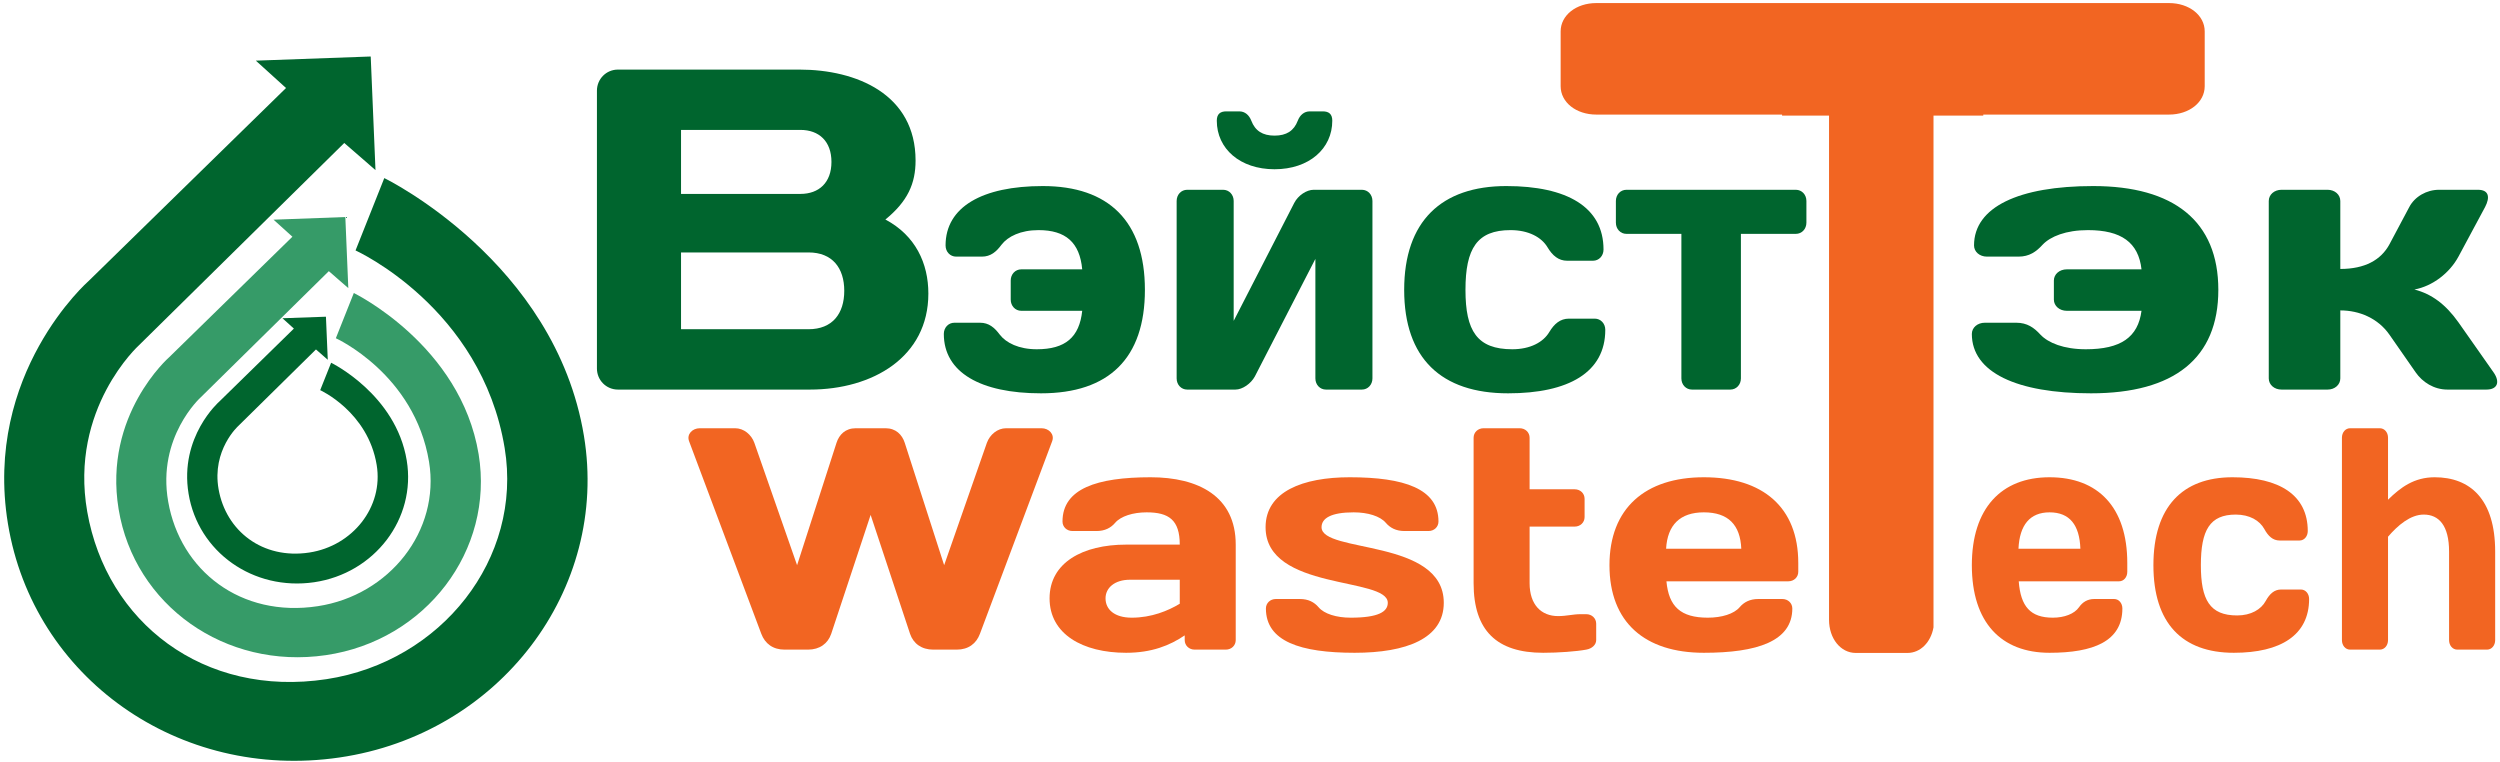
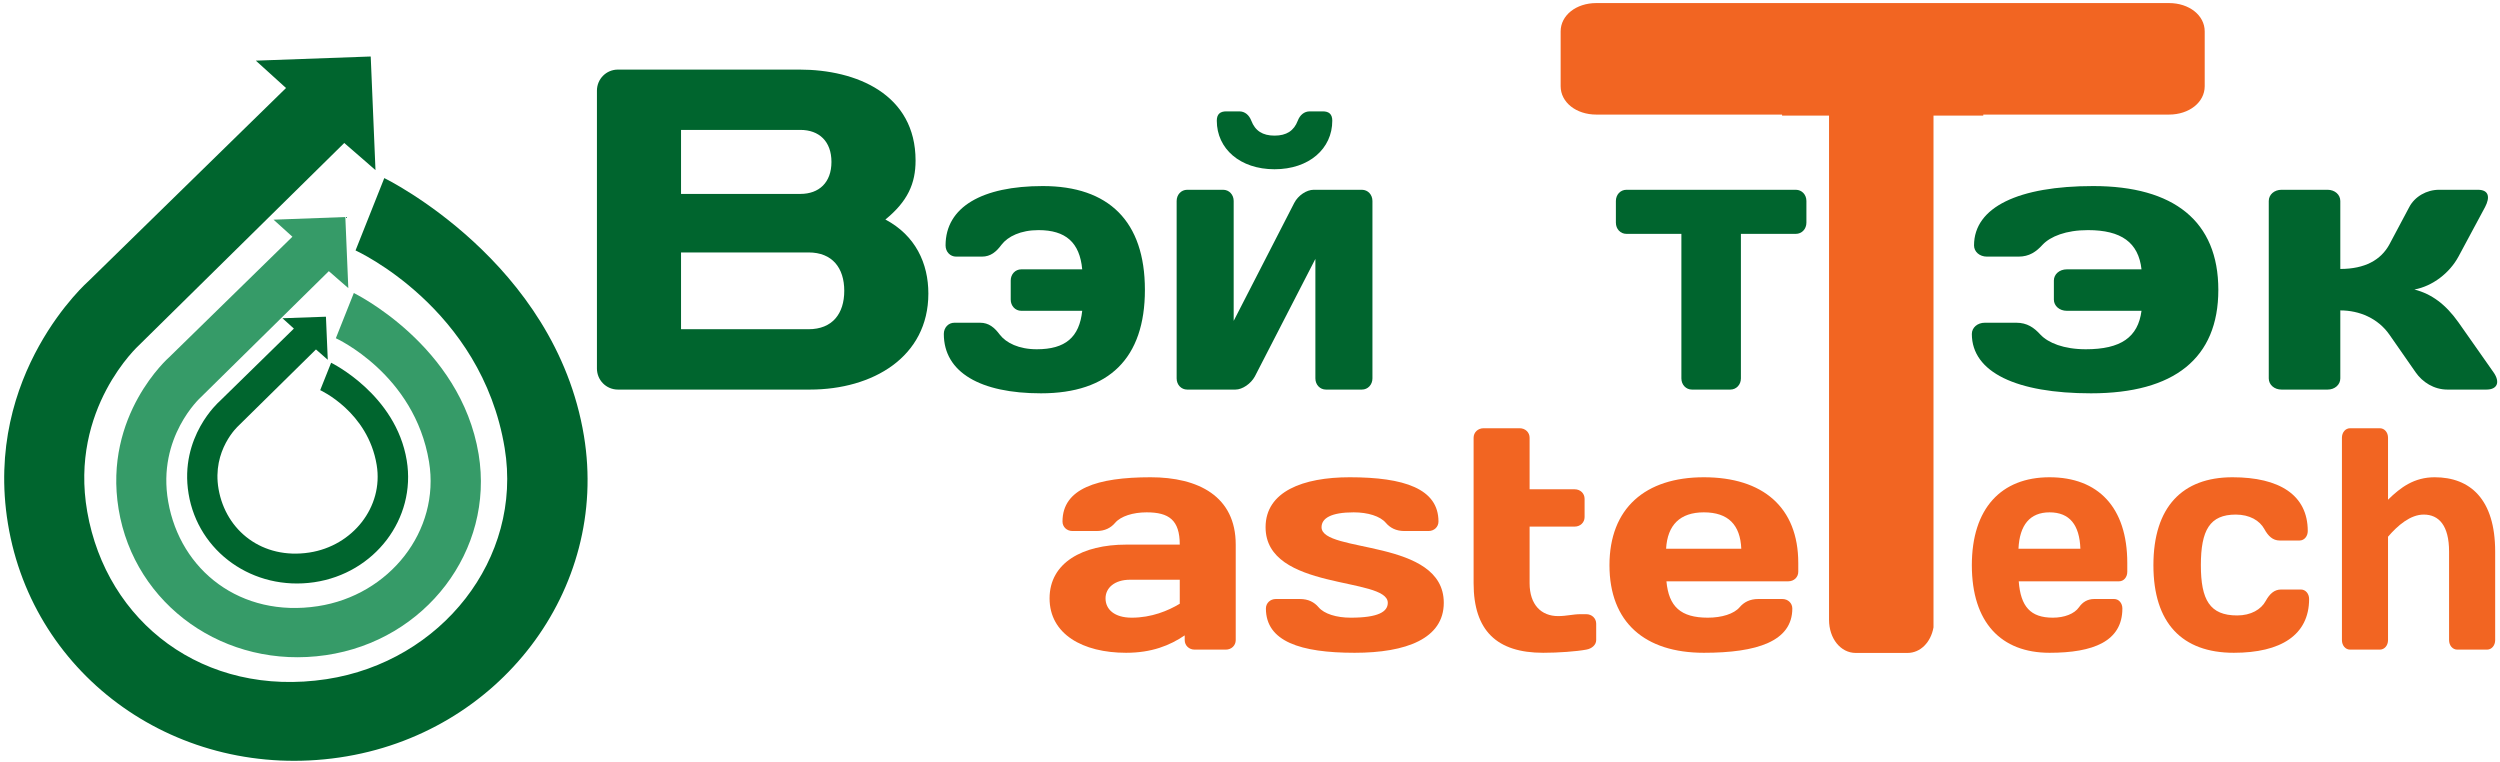
<svg xmlns="http://www.w3.org/2000/svg" width="420pt" height="128pt" viewBox="0 0 420 128">
  <g id="surface1">
    <path style=" stroke:none;fill-rule:nonzero;fill:rgb(0%,39.6%,17.999%);fill-opacity:1;" d="M 100.285 15.223 C 100.285 13.305 101.82 11.691 103.816 11.691 L 134.309 11.691 C 143.906 11.691 153.816 15.836 153.816 26.973 C 153.816 30.809 152.512 33.809 148.746 36.879 C 153.816 39.57 155.965 44.254 155.965 49.32 C 155.965 59.996 146.598 65.449 136.074 65.449 L 103.816 65.449 C 101.82 65.449 100.285 63.836 100.285 61.918 Z M 114.414 21.824 L 114.414 32.578 L 134.461 32.578 C 137.609 32.578 139.684 30.656 139.684 27.203 C 139.684 23.746 137.609 21.824 134.461 21.824 Z M 114.414 42.41 L 114.414 55.309 L 135.844 55.309 C 139.836 55.309 141.836 52.699 141.836 48.859 C 141.836 45.02 139.836 42.41 135.844 42.41 L 114.414 42.41 " />
    <path style=" stroke:none;fill-rule:nonzero;fill:rgb(0%,39.6%,17.999%);fill-opacity:1;" d="M 192.344 48.699 C 192.344 60.18 186.309 66.078 174.891 66.078 C 164.715 66.078 158.562 62.562 158.562 56.102 C 158.562 55.035 159.328 54.219 160.336 54.219 L 164.652 54.219 C 166.133 54.219 167.078 55.035 167.969 56.227 C 169.035 57.609 171.164 58.676 174.18 58.676 C 178.973 58.676 181.34 56.668 181.812 52.215 L 171.574 52.215 C 170.57 52.215 169.801 51.398 169.801 50.332 L 169.801 47.129 C 169.801 46.062 170.57 45.25 171.574 45.25 L 181.812 45.25 C 181.398 40.73 179.031 38.66 174.477 38.66 C 171.461 38.66 169.328 39.727 168.262 41.105 C 167.375 42.301 166.43 43.113 164.953 43.113 L 160.633 43.113 C 159.625 43.113 158.855 42.301 158.855 41.23 C 158.855 34.77 165.012 31.258 175.188 31.258 C 186.25 31.258 192.344 37.156 192.344 48.699 " />
    <path style=" stroke:none;fill-rule:nonzero;fill:rgb(0%,39.6%,17.999%);fill-opacity:1;" d="M 217.438 34.082 C 218.086 32.828 219.508 31.883 220.691 31.883 L 228.797 31.883 C 229.801 31.883 230.57 32.699 230.57 33.766 L 230.57 63.57 C 230.57 64.633 229.801 65.449 228.797 65.449 L 222.762 65.449 C 221.754 65.449 220.984 64.633 220.984 63.57 L 220.984 43.492 L 210.809 63.254 C 210.16 64.445 208.738 65.449 207.555 65.449 L 199.449 65.449 C 198.441 65.449 197.676 64.633 197.676 63.57 L 197.676 33.766 C 197.676 32.699 198.441 31.883 199.449 31.883 L 205.484 31.883 C 206.488 31.883 207.258 32.699 207.258 33.766 L 207.258 53.906 Z M 208.207 18.711 C 209.152 18.711 209.859 19.34 210.219 20.277 C 210.867 21.973 212.113 22.785 214.121 22.785 C 216.133 22.785 217.379 21.973 218.027 20.277 C 218.383 19.34 219.094 18.711 220.039 18.711 L 222.23 18.711 C 223.234 18.711 223.824 19.148 223.824 20.277 C 223.824 24.984 219.922 28.434 214.121 28.434 C 208.324 28.434 204.422 24.984 204.422 20.277 C 204.422 19.148 205.012 18.711 206.016 18.711 L 208.207 18.711 " />
-     <path style=" stroke:none;fill-rule:nonzero;fill:rgb(0%,39.6%,17.999%);fill-opacity:1;" d="M 246.199 48.699 C 246.199 55.602 248.152 58.676 254.066 58.676 C 257.086 58.676 259.273 57.484 260.277 55.789 C 261.109 54.406 262.113 53.531 263.594 53.531 L 267.914 53.531 C 268.918 53.531 269.688 54.348 269.688 55.41 C 269.688 62.562 263.531 66.078 253.355 66.078 C 242.117 66.078 235.902 60.18 235.902 48.699 C 235.902 37.156 242.176 31.258 253.062 31.258 C 263.238 31.258 269.391 34.77 269.391 41.922 C 269.391 42.992 268.621 43.805 267.617 43.805 L 263.297 43.805 C 261.816 43.805 260.812 42.926 259.984 41.547 C 258.98 39.852 256.789 38.66 253.77 38.66 C 248.152 38.66 246.199 41.734 246.199 48.699 " />
    <path style=" stroke:none;fill-rule:nonzero;fill:rgb(0%,39.6%,17.999%);fill-opacity:1;" d="M 301.699 31.883 C 302.707 31.883 303.477 32.699 303.477 33.766 L 303.477 37.406 C 303.477 38.473 302.707 39.289 301.699 39.289 L 292.473 39.289 L 292.473 63.57 C 292.473 64.633 291.699 65.449 290.695 65.449 L 284.246 65.449 C 283.242 65.449 282.473 64.633 282.473 63.57 L 282.473 39.289 L 273.242 39.289 C 272.234 39.289 271.469 38.473 271.469 37.406 L 271.469 33.766 C 271.469 32.699 272.234 31.883 273.242 31.883 L 301.699 31.883 " />
    <path style=" stroke:none;fill-rule:nonzero;fill:rgb(0%,39.6%,17.999%);fill-opacity:1;" d="M 372.68 48.699 C 372.68 60.18 365.281 66.078 351.285 66.078 C 338.812 66.078 331.27 62.562 331.27 56.102 C 331.27 55.035 332.215 54.219 333.445 54.219 L 338.742 54.219 C 340.555 54.219 341.715 55.035 342.801 56.227 C 344.109 57.609 346.719 58.676 350.418 58.676 C 356.289 58.676 359.191 56.668 359.773 52.215 L 347.227 52.215 C 345.992 52.215 345.051 51.398 345.051 50.332 L 345.051 47.129 C 345.051 46.062 345.992 45.25 347.227 45.25 L 359.773 45.25 C 359.266 40.73 356.363 38.66 350.781 38.66 C 347.078 38.66 344.469 39.727 343.164 41.105 C 342.078 42.301 340.918 43.113 339.105 43.113 L 333.809 43.113 C 332.574 43.113 331.637 42.301 331.637 41.23 C 331.637 34.77 339.176 31.258 351.648 31.258 C 365.211 31.258 372.68 37.156 372.68 48.699 " />
    <path style=" stroke:none;fill-rule:nonzero;fill:rgb(0%,39.6%,17.999%);fill-opacity:1;" d="M 413.02 43.113 C 411.523 45.875 408.68 48.07 405.621 48.637 C 408.539 49.387 410.883 51.145 413.02 54.156 L 418.922 62.562 C 420.062 64.195 419.562 65.449 417.715 65.449 L 411.168 65.449 C 408.895 65.449 406.973 64.195 405.836 62.562 L 401.426 56.227 C 399.504 53.469 396.371 52.148 393.172 52.148 L 393.172 63.57 C 393.172 64.633 392.25 65.449 391.039 65.449 L 383.289 65.449 C 382.078 65.449 381.152 64.633 381.152 63.57 L 381.152 33.766 C 381.152 32.699 382.078 31.883 383.289 31.883 L 391.039 31.883 C 392.25 31.883 393.172 32.699 393.172 33.766 L 393.172 45.184 C 397.297 45.184 400.004 43.68 401.426 41.047 L 404.766 34.77 C 405.691 33.016 407.684 31.883 409.746 31.883 L 416.293 31.883 C 418.141 31.883 418.352 33.141 417.5 34.77 L 413.02 43.113 " />
-     <path style=" stroke:none;fill-rule:nonzero;fill:rgb(94.899%,39.6%,13.3%);fill-opacity:1;" d="M 148.77 71.945 C 150.492 71.945 151.551 73.008 151.996 74.391 L 158.617 94.953 L 165.797 74.391 C 166.301 73.008 167.578 71.945 169.027 71.945 L 174.98 71.945 C 176.207 71.945 177.207 72.953 176.762 74.125 L 164.629 106.48 C 164.02 108.125 162.684 109.137 160.734 109.137 L 156.781 109.137 C 154.836 109.137 153.445 108.125 152.887 106.48 L 146.266 86.504 L 139.645 106.48 C 139.086 108.125 137.695 109.137 135.75 109.137 L 131.797 109.137 C 129.852 109.137 128.516 108.125 127.898 106.48 L 115.766 74.125 C 115.324 72.953 116.328 71.945 117.551 71.945 L 123.504 71.945 C 124.953 71.945 126.234 73.008 126.73 74.391 L 133.91 94.953 L 140.535 74.391 C 140.98 73.008 142.039 71.945 143.762 71.945 L 148.77 71.945 " />
    <path style=" stroke:none;fill-rule:nonzero;fill:rgb(94.899%,39.6%,13.3%);fill-opacity:1;" d="M 187.344 87.832 C 186.625 88.68 185.621 89.211 184.23 89.211 L 180.168 89.211 C 179.223 89.211 178.5 88.52 178.5 87.617 C 178.5 82.094 184.285 80.18 193.301 80.18 C 201.316 80.18 207.602 83.367 207.602 91.496 L 207.602 107.539 C 207.602 108.445 206.879 109.137 205.934 109.137 L 200.703 109.137 C 199.758 109.137 199.031 108.445 199.031 107.539 L 199.031 106.742 C 196.531 108.445 193.469 109.668 189.184 109.668 C 181.895 109.668 176.328 106.531 176.328 100.523 C 176.328 94.523 181.895 91.496 189.184 91.496 L 198.199 91.496 C 198.199 87.348 196.363 86.074 192.633 86.074 C 190.352 86.074 188.293 86.719 187.344 87.832 Z M 198.199 101.43 L 198.199 97.395 L 189.852 97.395 C 187.234 97.395 185.73 98.777 185.73 100.523 C 185.73 102.387 187.234 103.77 190.129 103.77 C 193.469 103.77 196.25 102.602 198.199 101.43 " />
    <path style=" stroke:none;fill-rule:nonzero;fill:rgb(94.899%,39.6%,13.3%);fill-opacity:1;" d="M 227.586 109.668 C 218.457 109.668 212.672 107.754 212.672 102.227 C 212.672 101.328 213.395 100.633 214.34 100.633 L 218.402 100.633 C 219.797 100.633 220.797 101.164 221.52 102.016 C 222.465 103.133 224.527 103.77 226.918 103.77 C 231.594 103.77 233.148 102.758 233.148 101.27 C 233.148 96.859 212.617 99.309 212.617 88.574 C 212.617 82.57 218.902 80.18 226.75 80.18 C 235.879 80.18 241.664 82.094 241.664 87.617 C 241.664 88.52 240.941 89.211 239.996 89.211 L 235.934 89.211 C 234.539 89.211 233.539 88.68 232.816 87.832 C 231.871 86.719 229.812 86.074 227.418 86.074 C 223.578 86.074 222.02 87.086 222.02 88.574 C 222.02 92.984 242.555 90.434 242.555 101.27 C 242.555 107.273 236.266 109.668 227.586 109.668 " />
    <path style=" stroke:none;fill-rule:nonzero;fill:rgb(94.899%,39.6%,13.3%);fill-opacity:1;" d="M 259.254 109.668 C 251.465 109.668 247.566 105.945 247.566 97.977 L 247.566 73.539 C 247.566 72.633 248.293 71.945 249.238 71.945 L 255.305 71.945 C 256.25 71.945 256.973 72.633 256.973 73.539 L 256.973 82.199 L 264.543 82.199 C 265.488 82.199 266.211 82.891 266.211 83.793 L 266.211 86.871 C 266.211 87.777 265.488 88.469 264.543 88.469 L 256.973 88.469 L 256.973 97.977 C 256.973 101.59 258.922 103.504 261.762 103.504 C 263.207 103.504 264.262 103.184 265.488 103.184 L 266.488 103.184 C 267.434 103.184 268.16 103.875 268.16 104.777 L 268.16 107.539 C 268.16 108.336 267.434 108.977 266.488 109.137 C 264.82 109.449 261.762 109.668 259.254 109.668 " />
    <path style=" stroke:none;fill-rule:nonzero;fill:rgb(94.899%,39.6%,13.3%);fill-opacity:1;" d="M 279.961 97.66 C 280.352 101.91 282.355 103.77 286.914 103.77 C 289.254 103.77 291.312 103.133 292.258 102.016 C 292.98 101.164 293.988 100.633 295.375 100.633 L 299.438 100.633 C 300.383 100.633 301.109 101.328 301.109 102.227 C 301.109 107.754 295.152 109.668 286.25 109.668 C 276.344 109.668 270.391 104.566 270.391 94.953 C 270.391 85.387 276.398 80.18 286.25 80.18 C 296.152 80.18 302.109 85.223 302.109 94.578 L 302.109 96.066 C 302.109 96.969 301.383 97.66 300.438 97.66 Z M 279.906 92.184 L 292.535 92.184 C 292.371 88.203 290.367 86.074 286.25 86.074 C 282.242 86.074 280.129 88.203 279.906 92.184 " />
    <path style=" stroke:none;fill-rule:nonzero;fill:rgb(94.899%,39.6%,13.3%);fill-opacity:1;" d="M 339.148 97.66 C 339.469 101.91 341.121 103.77 344.875 103.77 C 346.801 103.77 348.496 103.133 349.273 102.016 C 349.867 101.164 350.691 100.633 351.84 100.633 L 355.184 100.633 C 355.961 100.633 356.559 101.328 356.559 102.227 C 356.559 107.754 351.656 109.668 344.324 109.668 C 336.172 109.668 331.27 104.566 331.27 94.953 C 331.27 85.387 336.219 80.18 344.324 80.18 C 352.48 80.18 357.383 85.223 357.383 94.578 L 357.383 96.066 C 357.383 96.969 356.785 97.66 356.008 97.66 Z M 339.105 92.184 L 349.504 92.184 C 349.363 88.203 347.715 86.074 344.324 86.074 C 341.027 86.074 339.285 88.203 339.105 92.184 " />
    <path style=" stroke:none;fill-rule:nonzero;fill:rgb(94.899%,39.6%,13.3%);fill-opacity:1;" d="M 369.746 94.953 C 369.746 100.793 371.254 103.395 375.84 103.395 C 378.176 103.395 379.867 102.387 380.645 100.953 C 381.289 99.785 382.07 99.039 383.215 99.039 L 386.555 99.039 C 387.332 99.039 387.93 99.734 387.93 100.633 C 387.93 106.691 383.164 109.668 375.289 109.668 C 366.586 109.668 361.773 104.672 361.773 94.953 C 361.773 85.176 366.629 80.18 375.059 80.18 C 382.938 80.18 387.703 83.156 387.703 89.211 C 387.703 90.113 387.105 90.805 386.328 90.805 L 382.98 90.805 C 381.836 90.805 381.059 90.062 380.418 88.895 C 379.637 87.457 377.945 86.449 375.609 86.449 C 371.254 86.449 369.746 89.051 369.746 94.953 " />
    <path style=" stroke:none;fill-rule:nonzero;fill:rgb(94.899%,39.6%,13.3%);fill-opacity:1;" d="M 411.445 92.664 C 411.445 88.258 409.711 86.449 407.188 86.449 C 404.945 86.449 402.836 88.258 401.188 90.168 L 401.188 107.539 C 401.188 108.445 400.59 109.137 399.812 109.137 L 394.816 109.137 C 394.039 109.137 393.445 108.445 393.445 107.539 L 393.445 73.539 C 393.445 72.633 394.039 71.945 394.816 71.945 L 399.812 71.945 C 400.59 71.945 401.188 72.633 401.188 73.539 L 401.188 83.953 C 403.293 81.879 405.586 80.18 409.02 80.18 C 414.977 80.18 419.188 83.848 419.188 92.664 L 419.188 107.539 C 419.188 108.445 418.594 109.137 417.816 109.137 L 412.82 109.137 C 412.043 109.137 411.445 108.445 411.445 107.539 L 411.445 92.664 " />
    <path style=" stroke:none;fill-rule:nonzero;fill:rgb(0%,39.6%,17.999%);fill-opacity:1;" d="M 53.793 65.547 C 53.793 65.547 61.816 69.176 63.285 78.121 C 64.445 85.156 59.262 91.715 51.953 92.828 C 44.113 94.023 37.949 89.199 36.719 82.168 C 35.57 75.598 40.016 71.578 40.016 71.578 L 53.082 58.707 L 55.066 60.445 L 54.758 53.207 L 47.453 53.465 L 49.371 55.203 L 36.828 67.477 C 36.828 67.477 30.098 73.355 31.68 82.945 C 33.285 92.73 42.535 99.309 52.773 97.816 C 62.945 96.324 69.945 87.133 68.332 77.355 C 66.504 66.234 55.629 60.941 55.629 60.941 L 53.793 65.547 " />
    <path style=" stroke:none;fill-rule:nonzero;fill:rgb(21.199%,60.799%,40.799%);fill-opacity:1;" d="M 56.422 56.824 C 56.422 56.824 69.648 62.82 72.078 77.578 C 73.988 89.184 65.434 100.008 53.383 101.84 C 40.453 103.816 30.273 95.855 28.254 84.262 C 26.355 73.422 33.688 66.785 33.688 66.785 L 55.242 45.555 L 58.516 48.402 L 58.016 36.461 L 45.953 36.906 L 49.125 39.77 L 28.418 60.016 C 28.418 60.016 17.324 69.707 19.926 85.531 C 22.578 101.68 37.844 112.539 54.738 110.066 C 71.52 107.625 83.066 92.453 80.41 76.309 C 77.391 57.961 59.441 49.227 59.441 49.227 L 56.422 56.824 " />
    <path style=" stroke:none;fill-rule:nonzero;fill:rgb(0%,39.6%,17.999%);fill-opacity:1;" d="M 59.73 42.074 C 59.73 42.074 80.895 51.645 84.785 75.277 C 87.848 93.84 74.152 111.152 54.867 114.098 C 34.176 117.242 17.898 104.512 14.656 85.969 C 11.621 68.613 23.352 57.996 23.352 57.996 L 57.836 24.02 L 63.082 28.578 L 62.281 9.492 L 42.98 10.188 L 48.051 14.785 L 14.922 47.176 C 14.922 47.176 -2.824 62.684 1.336 88.004 C 5.578 113.82 30.004 131.207 57.031 127.258 C 83.879 123.34 102.359 99.066 98.105 73.246 C 93.273 43.879 64.562 29.918 64.562 29.918 L 59.73 42.074 " />
    <path style=" stroke:none;fill-rule:nonzero;fill:rgb(94.899%,39.6%,13.3%);fill-opacity:1;" d="M 268.184 19.25 L 299.387 19.25 L 299.387 19.426 L 333.191 19.426 L 333.191 19.25 L 364.387 19.25 C 367.789 19.25 370.391 17.184 370.391 14.484 L 370.391 5.273 C 370.391 2.578 367.789 0.516 364.387 0.516 L 268.184 0.516 C 264.785 0.516 262.188 2.578 262.188 5.273 L 262.188 14.484 C 262.188 17.184 264.785 19.25 268.184 19.25 " />
    <path style=" stroke:none;fill-rule:nonzero;fill:rgb(94.899%,39.6%,13.3%);fill-opacity:1;" d="M 324.828 13.43 C 324.379 10.918 322.637 9.133 320.453 9.133 L 311.77 9.133 C 309.227 9.133 307.277 11.547 307.277 14.715 L 307.277 104.121 C 307.277 107.277 309.227 109.695 311.77 109.695 L 320.453 109.695 C 322.637 109.695 324.379 107.906 324.828 105.402 L 324.828 13.43 " />
  </g>
</svg>